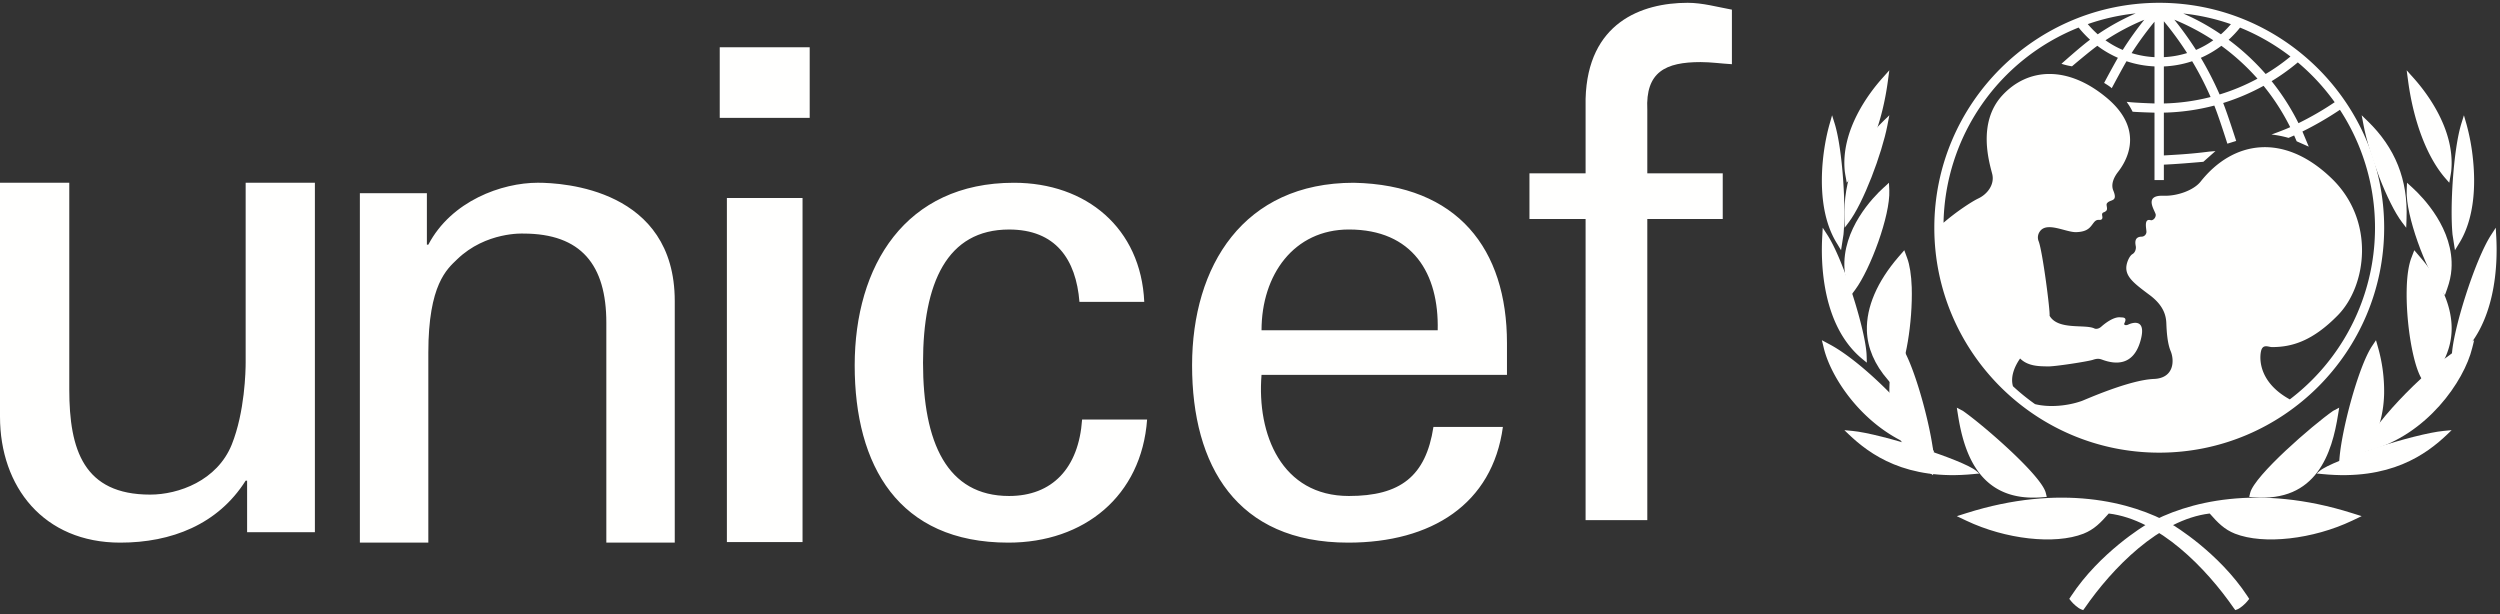
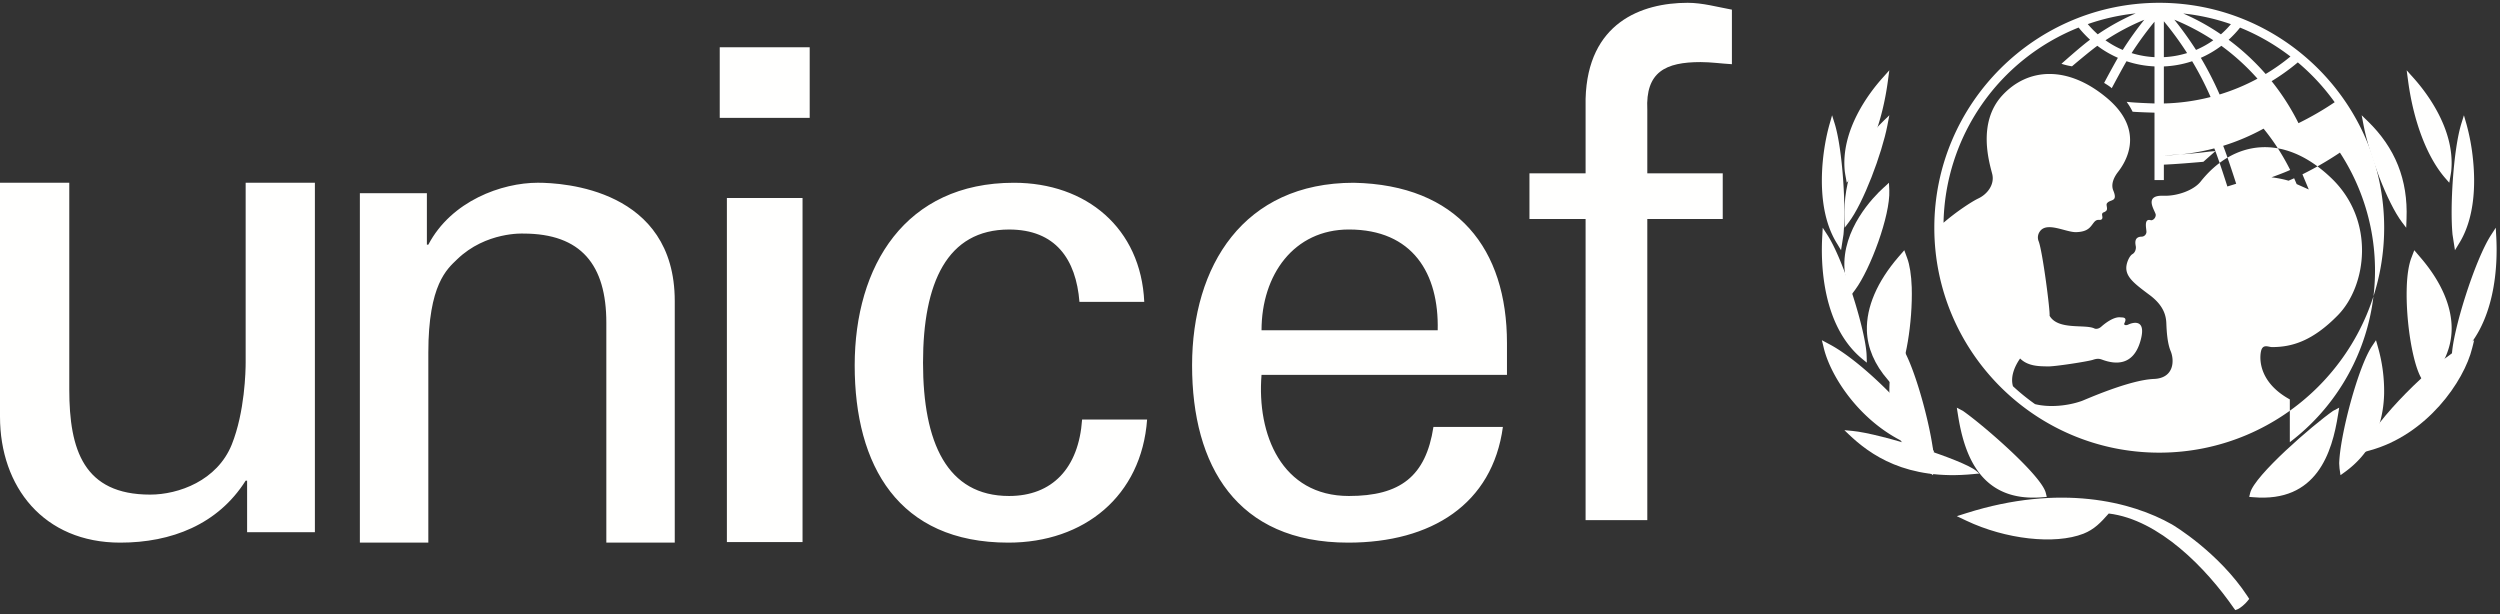
<svg xmlns="http://www.w3.org/2000/svg" width="114" height="28">
  <rect width="100%" height="100%" fill="#333333" stroke="none" />
  <g fill="#FFFFFE" fill-rule="evenodd">
-     <path d="M104.416 18.213c-1.366-.749-1.392-1.786-1.32-2.168.073-.389.34-.218.51-.218.896 0 1.839-.266 3.001-1.453 1.311-1.337 1.722-4.31-.292-6.246-2.17-2.089-4.478-1.724-5.967.153-.304.385-1.049.667-1.693.645-.955-.036-.353.716-.353.871 0 .158-.145.268-.23.243-.324-.092-.194.387-.194.533a.223.223 0 0 1-.205.218c-.4 0-.29.361-.278.461.01.095-.025.263-.158.337-.128.073-.278.388-.278.63 0 .436.399.738 1.067 1.236.664.497.748.968.76 1.308.013.337.044.885.196 1.247.18.434.156 1.234-.764 1.27-1.125.045-3.123.944-3.292 1.005-.635.225-1.474.307-2.129.143a9.938 9.938 0 0 1-1.006-.816c-.131-.453.097-.938.326-1.265.375.376.933.351 1.246.362.315.014 1.852-.228 2.07-.3.219-.074.314-.05.448 0 .586.212 1.392.276 1.719-.848.327-1.126-.447-.812-.544-.763-.097.05-.231.036-.183-.06.144-.287-.071-.257-.193-.268-.314-.03-.725.304-.859.424-.134.121-.266.11-.315.085-.417-.208-1.66.092-2.046-.581.036-.18-.316-2.918-.495-3.389a.464.464 0 0 1 .047-.447c.315-.475 1.186.035 1.659.024.565-.016.656-.252.811-.443.149-.185.258-.081.34-.132.102-.068.005-.2.041-.273.038-.072.08-.037.175-.12.098-.087-.014-.267.036-.34.14-.21.52-.042.292-.591-.125-.303.049-.632.218-.849.274-.354 1.333-1.844-.533-3.39-1.78-1.476-3.584-1.357-4.746-.098-1.16 1.259-.581 3.1-.46 3.584.12.485-.228.924-.63 1.114-.318.15-1.043.634-1.59 1.11a9.789 9.789 0 0 1 6.16-8.902c.157.195.332.38.521.555-.41.298-1.304 1.098-1.304 1.098a3.026 3.026 0 0 0 .481.115s.788-.67 1.156-.936c.288.22.603.401.936.548a46.146 46.146 0 0 0-.627 1.145s.104.062.196.124c.094.062.152.117.152.117s.49-.922.674-1.23a4.7 4.7 0 0 0 1.275.236v1.69c-.24-.008-.86-.033-1.111-.059l-.158-.015.088.13c.067.099.118.195.164.283l.018.036.041.004c.182.015.748.035.958.04v3.074h.427v-.703c.625-.03 1.145-.074 1.774-.128l.028-.003.551-.488-.3.026c-.665.087-1.249.127-1.778.157l-.275.016V5.136a9.904 9.904 0 0 0 2.3-.322c.207.507.596 1.738.596 1.738l.402-.125s-.39-1.222-.593-1.73a9.944 9.944 0 0 0 1.842-.783c.472.58.878 1.212 1.214 1.884-.303.14-.854.336-.853.336.441.049.777.154.777.154l.256-.111.115.266.552.245-.064-.153-.225-.538a14.99 14.99 0 0 0 1.709-.99 9.83 9.83 0 0 1-2.284 13.205zM97.389.61c-.607.264-1.186.582-1.732.955a5.06 5.06 0 0 1-.455-.465 9.681 9.681 0 0 1 2.187-.49zm-.592 1.667a4.133 4.133 0 0 1-.787-.44 10.29 10.29 0 0 1 1.769-.935c-.35.438-.682.898-.982 1.375zM98.245.989v1.617a4.324 4.324 0 0 1-1.044-.185A15.02 15.02 0 0 1 98.245.989zm.427 2.041c.44-.02.873-.099 1.29-.238.313.521.595 1.068.841 1.632a9.427 9.427 0 0 1-2.131.294V3.03zm0-2.06c.378.455.733.941 1.059 1.45-.344.106-.7.17-1.059.186V.97zm2.254.866a4.21 4.21 0 0 1-.787.44 15.96 15.96 0 0 0-.99-1.378c.623.255 1.219.57 1.777.938zm.803-.734c-.14.167-.29.32-.455.464a10.363 10.363 0 0 0-1.718-.95 9.62 9.62 0 0 1 2.173.486zm1.212 2.485a9.38 9.38 0 0 1-1.727.721 15.28 15.28 0 0 0-.856-1.671 4.66 4.66 0 0 0 .936-.548c.6.437 1.153.941 1.647 1.498zm-.795-2.328c.818.33 1.59.774 2.299 1.318-.353.292-.733.56-1.131.797a10.77 10.77 0 0 0-1.688-1.56c.187-.172.363-.356.52-.555zm4.315 3.402c-.524.355-1.078.674-1.65.956a10.702 10.702 0 0 0-1.225-1.916 9.652 9.652 0 0 0 1.194-.856 9.858 9.858 0 0 1 1.681 1.816zm-8-4.533c-5.655 0-10.256 4.6-10.256 10.257 0 5.654 4.601 10.256 10.257 10.256 5.654 0 10.256-4.602 10.256-10.256 0-5.656-4.602-10.257-10.256-10.257zM85.997 3.381l-.155.174c-.587.654-1.924 2.378-1.718 4.271l.02.132.068.375.186-.214c.82-.946 1.434-2.547 1.685-4.395l.07-.519-.156.176zm-2.51 2.075l-.058.202c-.08.28-.227.865-.305 1.644-.108 1.103-.083 2.664.66 3.829l.082.138.086.141.11-.708c.123-1.252-.04-3.876-.395-5.048l-.124-.398-.056.2zm-.382 5.142l-.012.214c-.065 1.162-.018 4.028 1.817 5.548 0 .002.218.178.218.178l-.01-.324c-.031-1.089-1.035-4.336-1.789-5.5l-.213-.33-.011.214zm.017 5.094l.043.18c.368 1.512 2.064 3.961 4.682 4.671l.358.098-.13-.299c-.487-1.13-3.011-3.765-4.632-4.633l-.366-.196.045.18z" />
+     <path d="M104.416 18.213c-1.366-.749-1.392-1.786-1.32-2.168.073-.389.34-.218.51-.218.896 0 1.839-.266 3.001-1.453 1.311-1.337 1.722-4.31-.292-6.246-2.17-2.089-4.478-1.724-5.967.153-.304.385-1.049.667-1.693.645-.955-.036-.353.716-.353.871 0 .158-.145.268-.23.243-.324-.092-.194.387-.194.533a.223.223 0 0 1-.205.218c-.4 0-.29.361-.278.461.01.095-.025.263-.158.337-.128.073-.278.388-.278.63 0 .436.399.738 1.067 1.236.664.497.748.968.76 1.308.013.337.044.885.196 1.247.18.434.156 1.234-.764 1.27-1.125.045-3.123.944-3.292 1.005-.635.225-1.474.307-2.129.143a9.938 9.938 0 0 1-1.006-.816c-.131-.453.097-.938.326-1.265.375.376.933.351 1.246.362.315.014 1.852-.228 2.07-.3.219-.074.314-.05.448 0 .586.212 1.392.276 1.719-.848.327-1.126-.447-.812-.544-.763-.097.05-.231.036-.183-.06.144-.287-.071-.257-.193-.268-.314-.03-.725.304-.859.424-.134.121-.266.11-.315.085-.417-.208-1.66.092-2.046-.581.036-.18-.316-2.918-.495-3.389a.464.464 0 0 1 .047-.447c.315-.475 1.186.035 1.659.024.565-.016.656-.252.811-.443.149-.185.258-.081.34-.132.102-.068.005-.2.041-.273.038-.072.08-.037.175-.12.098-.087-.014-.267.036-.34.14-.21.52-.042.292-.591-.125-.303.049-.632.218-.849.274-.354 1.333-1.844-.533-3.39-1.78-1.476-3.584-1.357-4.746-.098-1.16 1.259-.581 3.1-.46 3.584.12.485-.228.924-.63 1.114-.318.15-1.043.634-1.59 1.11a9.789 9.789 0 0 1 6.16-8.902c.157.195.332.38.521.555-.41.298-1.304 1.098-1.304 1.098a3.026 3.026 0 0 0 .481.115s.788-.67 1.156-.936c.288.22.603.401.936.548a46.146 46.146 0 0 0-.627 1.145s.104.062.196.124c.094.062.152.117.152.117s.49-.922.674-1.23a4.7 4.7 0 0 0 1.275.236v1.69c-.24-.008-.86-.033-1.111-.059l-.158-.015.088.13c.067.099.118.195.164.283l.018.036.041.004c.182.015.748.035.958.04v3.074h.427v-.703c.625-.03 1.145-.074 1.774-.128l.028-.003.551-.488-.3.026c-.665.087-1.249.127-1.778.157l-.275.016a9.904 9.904 0 0 0 2.3-.322c.207.507.596 1.738.596 1.738l.402-.125s-.39-1.222-.593-1.73a9.944 9.944 0 0 0 1.842-.783c.472.58.878 1.212 1.214 1.884-.303.14-.854.336-.853.336.441.049.777.154.777.154l.256-.111.115.266.552.245-.064-.153-.225-.538a14.99 14.99 0 0 0 1.709-.99 9.83 9.83 0 0 1-2.284 13.205zM97.389.61c-.607.264-1.186.582-1.732.955a5.06 5.06 0 0 1-.455-.465 9.681 9.681 0 0 1 2.187-.49zm-.592 1.667a4.133 4.133 0 0 1-.787-.44 10.29 10.29 0 0 1 1.769-.935c-.35.438-.682.898-.982 1.375zM98.245.989v1.617a4.324 4.324 0 0 1-1.044-.185A15.02 15.02 0 0 1 98.245.989zm.427 2.041c.44-.02.873-.099 1.29-.238.313.521.595 1.068.841 1.632a9.427 9.427 0 0 1-2.131.294V3.03zm0-2.06c.378.455.733.941 1.059 1.45-.344.106-.7.17-1.059.186V.97zm2.254.866a4.21 4.21 0 0 1-.787.44 15.96 15.96 0 0 0-.99-1.378c.623.255 1.219.57 1.777.938zm.803-.734c-.14.167-.29.32-.455.464a10.363 10.363 0 0 0-1.718-.95 9.62 9.62 0 0 1 2.173.486zm1.212 2.485a9.38 9.38 0 0 1-1.727.721 15.28 15.28 0 0 0-.856-1.671 4.66 4.66 0 0 0 .936-.548c.6.437 1.153.941 1.647 1.498zm-.795-2.328c.818.33 1.59.774 2.299 1.318-.353.292-.733.56-1.131.797a10.77 10.77 0 0 0-1.688-1.56c.187-.172.363-.356.52-.555zm4.315 3.402c-.524.355-1.078.674-1.65.956a10.702 10.702 0 0 0-1.225-1.916 9.652 9.652 0 0 0 1.194-.856 9.858 9.858 0 0 1 1.681 1.816zm-8-4.533c-5.655 0-10.256 4.6-10.256 10.257 0 5.654 4.601 10.256 10.257 10.256 5.654 0 10.256-4.602 10.256-10.256 0-5.656-4.602-10.257-10.256-10.257zM85.997 3.381l-.155.174c-.587.654-1.924 2.378-1.718 4.271l.02.132.068.375.186-.214c.82-.946 1.434-2.547 1.685-4.395l.07-.519-.156.176zm-2.51 2.075l-.058.202c-.08.28-.227.865-.305 1.644-.108 1.103-.083 2.664.66 3.829l.082.138.086.141.11-.708c.123-1.252-.04-3.876-.395-5.048l-.124-.398-.056.2zm-.382 5.142l-.012.214c-.065 1.162-.018 4.028 1.817 5.548 0 .002.218.178.218.178l-.01-.324c-.031-1.089-1.035-4.336-1.789-5.5l-.213-.33-.011.214zm.017 5.094l.043.18c.368 1.512 2.064 3.961 4.682 4.671l.358.098-.13-.299c-.487-1.13-3.011-3.765-4.632-4.633l-.366-.196.045.18z" />
    <path d="M86.022 5.384l-.132.127c-1.246 1.203-1.83 2.662-1.785 4.462l.011.412.181-.24c.675-.883 1.517-3.14 1.767-4.421l.09-.468-.132.128zm-.014 3.069l-.133.12c-.447.407-1.89 1.88-1.765 3.703.02.28.086.58.198.894l.102.292.187-.251c.69-.931 1.605-3.388 1.555-4.531l-.016-.347-.128.12zm.697 3.109l-.133.152c-.976 1.13-1.473 2.292-1.442 3.362.026.79.35 1.548.962 2.25l.204.238.171-.25c.423-.62.756-2.626.708-4.213-.02-.56-.092-1.024-.211-1.34l-.128-.35-.131.151z" />
    <path d="M86.48 15.669l-.043.16a7.33 7.33 0 0 0-.281 2.126c.04 1.537.642 2.74 1.795 3.573l.194.139.043-.296.017-.236c-.032-1.25-.857-4.397-1.504-5.358l-.178-.264-.044.156z" />
    <path d="M84.196 19.705l.094.09c.973.93 2.623 2.13 5.709 1.822l.257-.025-.145-.124c-.577-.489-4.322-1.695-5.647-1.819l-.361-.034.093.09zm5.478 3.692l-.443.14.425.202c1.795.855 4.046 1.108 5.351.597.49-.194.788-.507 1.152-.92 2.297.277 4.449 2.5 5.703 4.315l.068.09.096-.036c.142-.056.359-.252.45-.366l.088-.11-.079-.123c-1.308-1.99-3.357-3.224-3.447-3.274-1.843-1.046-5.098-1.862-9.364-.515" />
    <path d="M89.255 18.745l.025.155c.273 1.742.97 4.026 3.868 3.773l.185-.015-.046-.184c-.196-.791-2.85-3.091-3.778-3.738l-.278-.146.024.155zm20.489-15.54l.07.52c.252 1.847.867 3.448 1.686 4.394l.187.214.065-.375.021-.132c.207-1.893-1.13-3.617-1.716-4.271l-.157-.174-.156-.176zm2.611 2.051l-.123.398c-.357 1.172-.52 3.796-.396 5.048l.11.708.086-.141.083-.138c.741-1.165.767-2.726.657-3.829a9.612 9.612 0 0 0-.302-1.644l-.058-.202-.057-.2zm1.452 5.129l-.214.33c-.752 1.163-1.758 4.41-1.788 5.499l-.01.324s.215-.176.215-.178c1.838-1.52 1.884-4.386 1.82-5.548l-.012-.214-.01-.213z" />
    <path d="M112.82 15.513l-.366.196c-1.62.868-4.144 3.503-4.631 4.633l-.13.299.36-.098c2.616-.71 4.311-3.159 4.679-4.67l.046-.18.043-.18zm-5.128-10.257l.089.464c.238 1.274 1.076 3.529 1.757 4.422l.185.243.015-.408c.07-1.776-.513-3.235-1.778-4.461l-.135-.13-.133-.13z" />
-     <path d="M109.76 8.333l-.015.347c-.048 1.142.865 3.6 1.556 4.53l.187.252.103-.292c.112-.314.178-.614.196-.895.127-1.822-1.318-3.295-1.765-3.702l-.13-.12-.133-.12z" />
    <path d="M110.091 11.41l-.133.35c-.121.317-.192.78-.21 1.341-.05 1.587.286 3.593.706 4.212l.173.251.207-.237c.611-.703.934-1.46.96-2.251.033-1.07-.464-2.231-1.444-3.362l-.13-.152-.129-.152zm-1.746 4.103l-.176.264c-.646.96-1.472 4.108-1.502 5.358 0 0 .015.23.017.236l.042.296.195-.139c1.152-.833 1.756-2.036 1.795-3.573a7.28 7.28 0 0 0-.282-2.127l-.045-.16-.044-.155z" />
-     <path d="M111.795 19.615l-.36.034c-1.325.124-5.072 1.33-5.65 1.82l-.144.123.257.025c3.09.308 4.738-.892 5.71-1.822l.093-.09.094-.09zm-13.91 4.297c-.09.05-2.14 1.284-3.446 3.274l-.08.122.089.111c.091.114.307.31.449.366l.096.036.067-.09c1.253-1.816 3.404-4.039 5.702-4.315.363.413.661.725 1.154.92 1.304.511 3.554.258 5.35-.597l.426-.203-.444-.139c-4.267-1.347-7.52-.53-9.363.515" />
    <path d="M106.667 18.59l-.278.146c-.928.647-3.584 2.947-3.78 3.738l-.045.184.183.015c2.9.253 3.597-2.032 3.87-3.773l.026-.155.024-.155zm-73.521 6.128h3.45V9.03h-3.45v15.687zM32.82 5.374h4.102v-3.22H32.82v3.22zM11.202 8.333h3.157v15.935h-3.091v-2.35h-.066c-1.264 2-3.39 2.826-5.718 2.826-3.49 0-5.484-2.54-5.484-5.746V8.333h3.159v9.428c0 2.762.664 4.793 3.688 4.793 1.297 0 3.058-.636 3.722-2.284.597-1.493.633-3.365.633-3.746v-8.19zm8.264 2.824h.066c1.05-1.999 3.351-2.824 4.994-2.824 1.15 0 6.243.286 6.243 5.396v11.015h-3.12v-10.03c0-2.635-1.15-4.063-3.78-4.063 0 0-1.71-.095-3.023 1.174-.459.443-1.314 1.142-1.314 4.253v8.666H16.41V8.809h3.056v2.348zm29.757 2.607c-.156-1.944-1.089-3.298-3.209-3.298-2.832 0-3.924 2.432-3.924 6.074 0 3.64 1.092 6.077 3.924 6.077 1.96 0 3.176-1.26 3.33-3.486h2.964c-.253 3.486-2.867 5.613-6.327 5.613-5.014 0-7.007-3.514-7.007-8.08 0-4.54 2.304-8.33 7.261-8.33 3.302 0 5.792 2.069 5.943 5.43h-2.955zm16.336 1.296c.064-2.59-1.141-4.595-4.05-4.595-2.502 0-3.983 2.06-3.983 4.596h8.033zm-8.033 2.033c-.221 2.716.917 5.524 3.983 5.524 2.34 0 3.51-.893 3.856-3.15h3.167c-.476 3.521-3.26 5.277-7.053 5.277-5.093 0-7.12-3.514-7.12-8.08 0-4.54 2.345-8.33 7.373-8.33 4.742.096 6.986 3.022 6.986 7.314v1.445H57.526zm14.777 6.625V9.986h-2.56V7.903h2.56V4.506C72.395 1.04 74.851.128 76.955.128c.68 0 1.336.187 2.02.312v2.487c-.48-.026-.952-.096-1.428-.096-1.596 0-2.516.446-2.43 2.175v2.897h3.44v2.083h-3.44v13.732h-2.814z" />
  </g>
</svg>